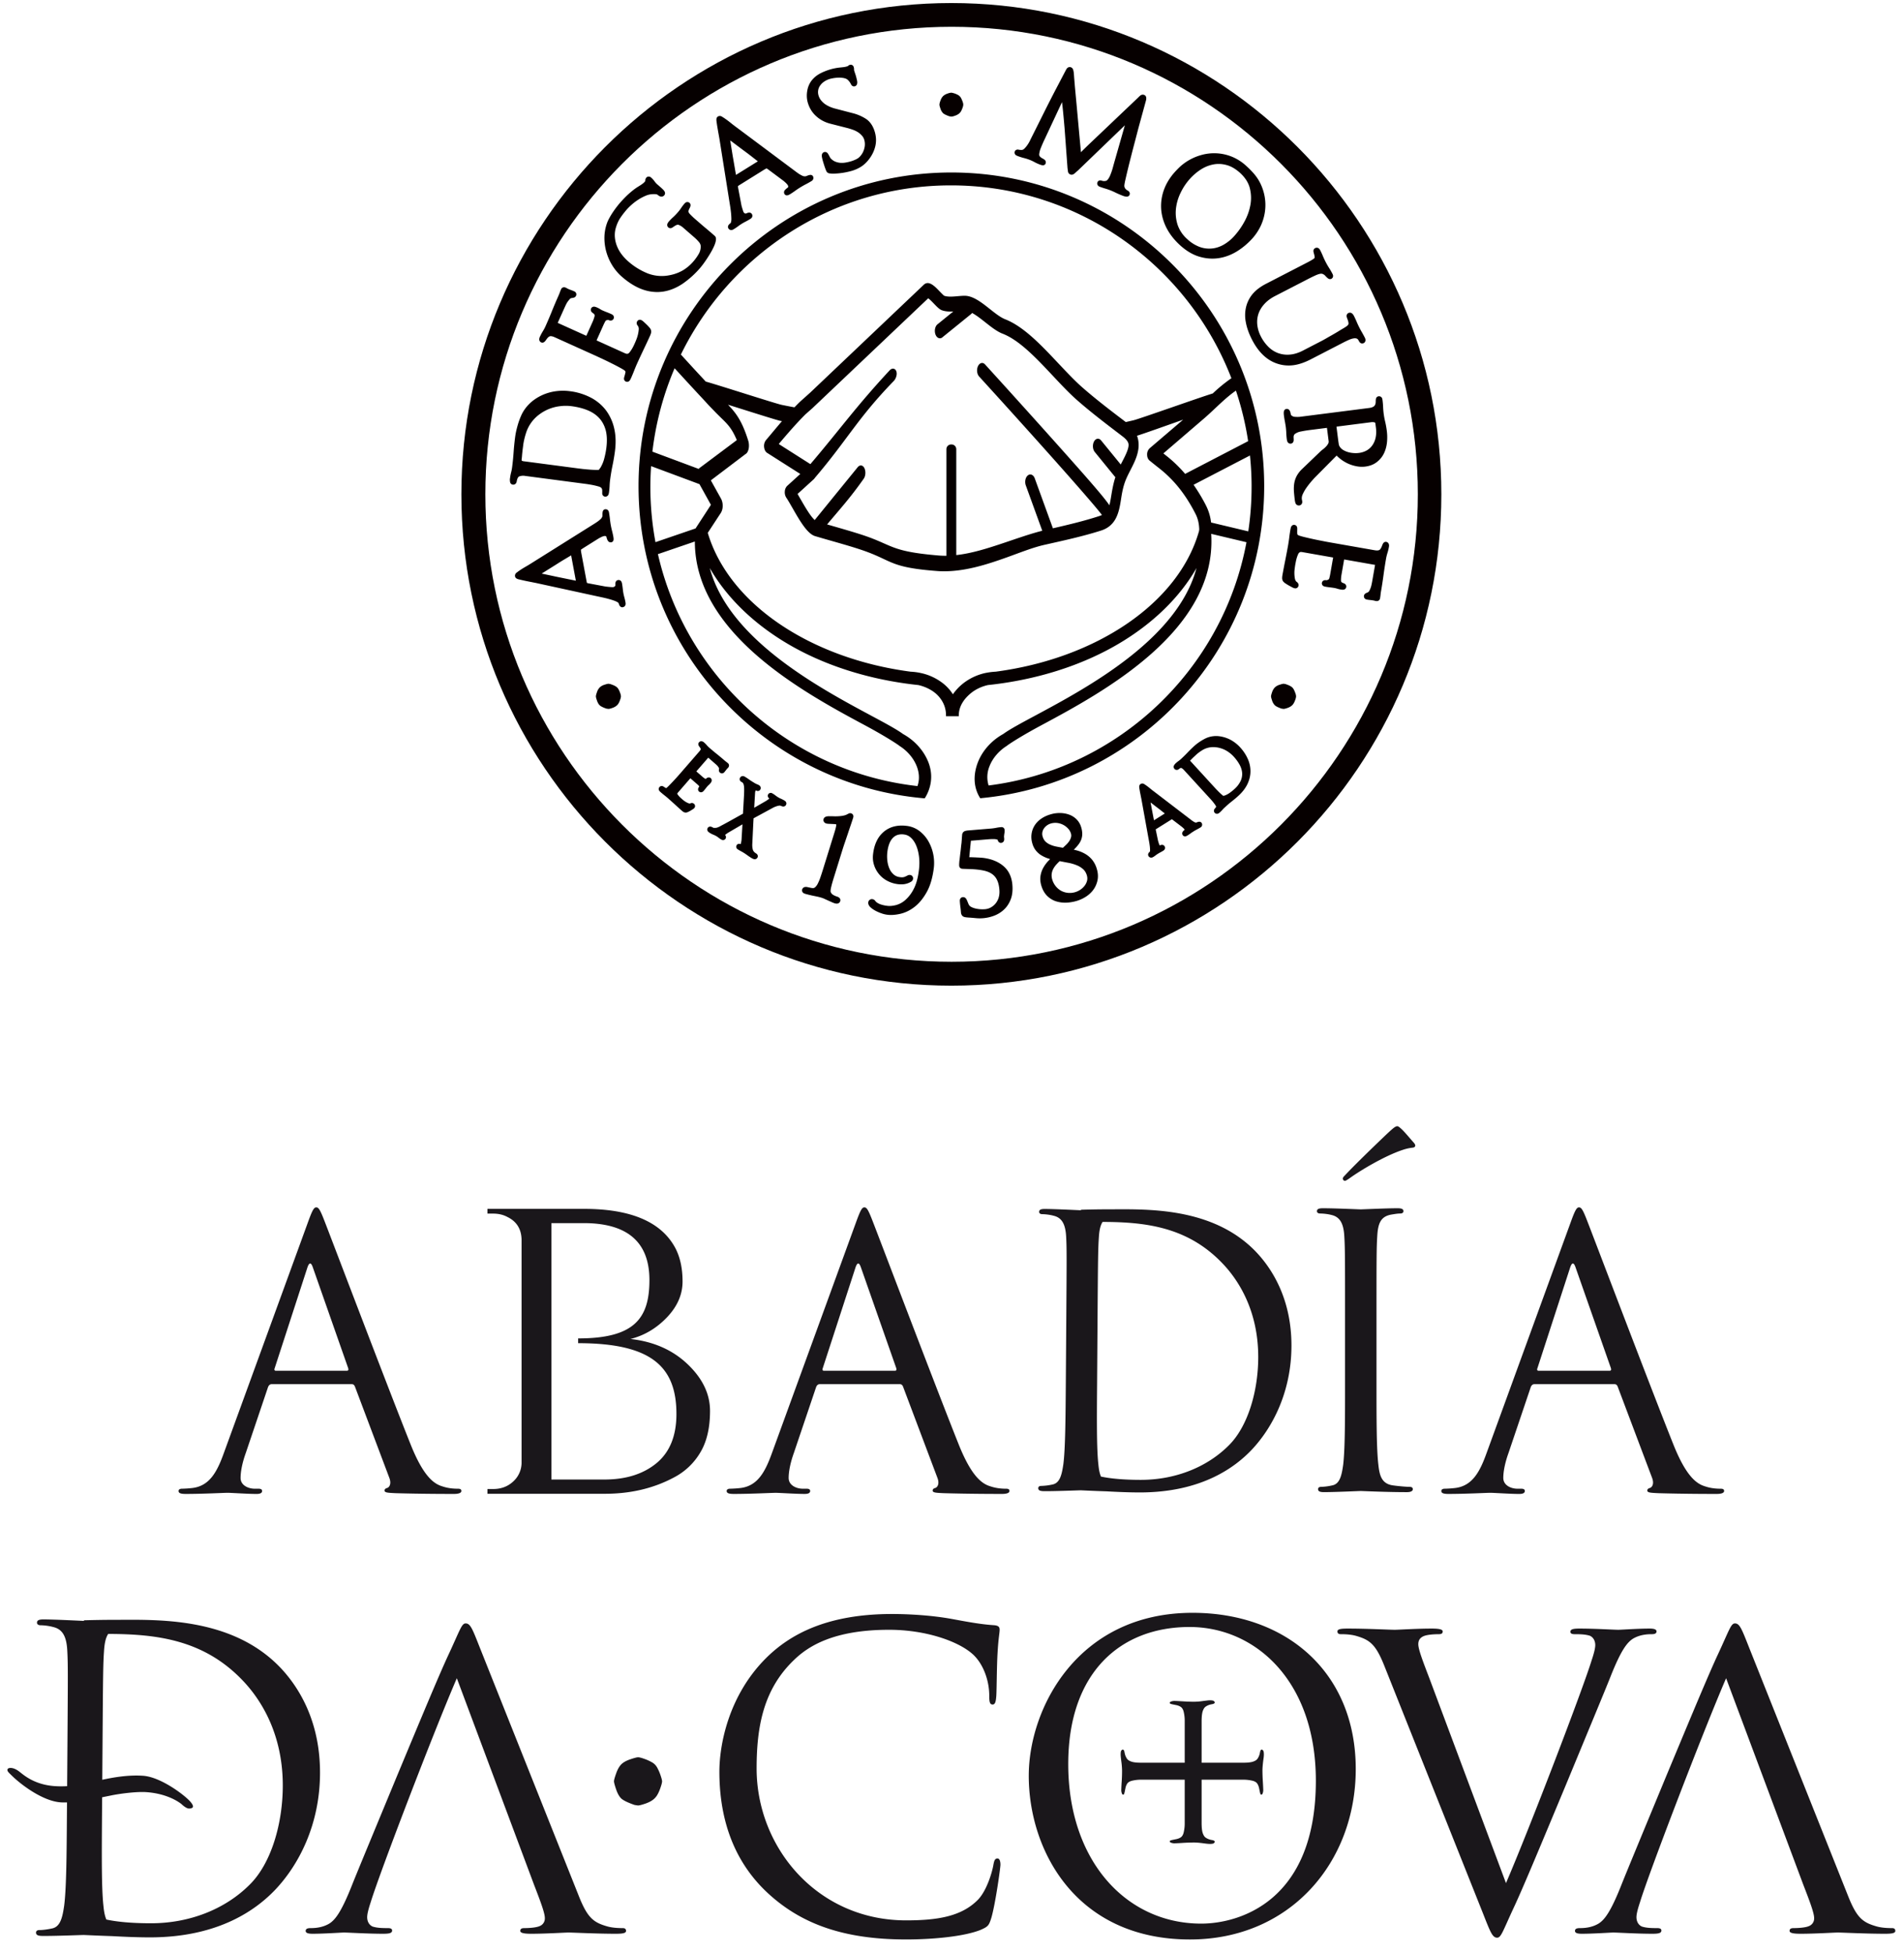
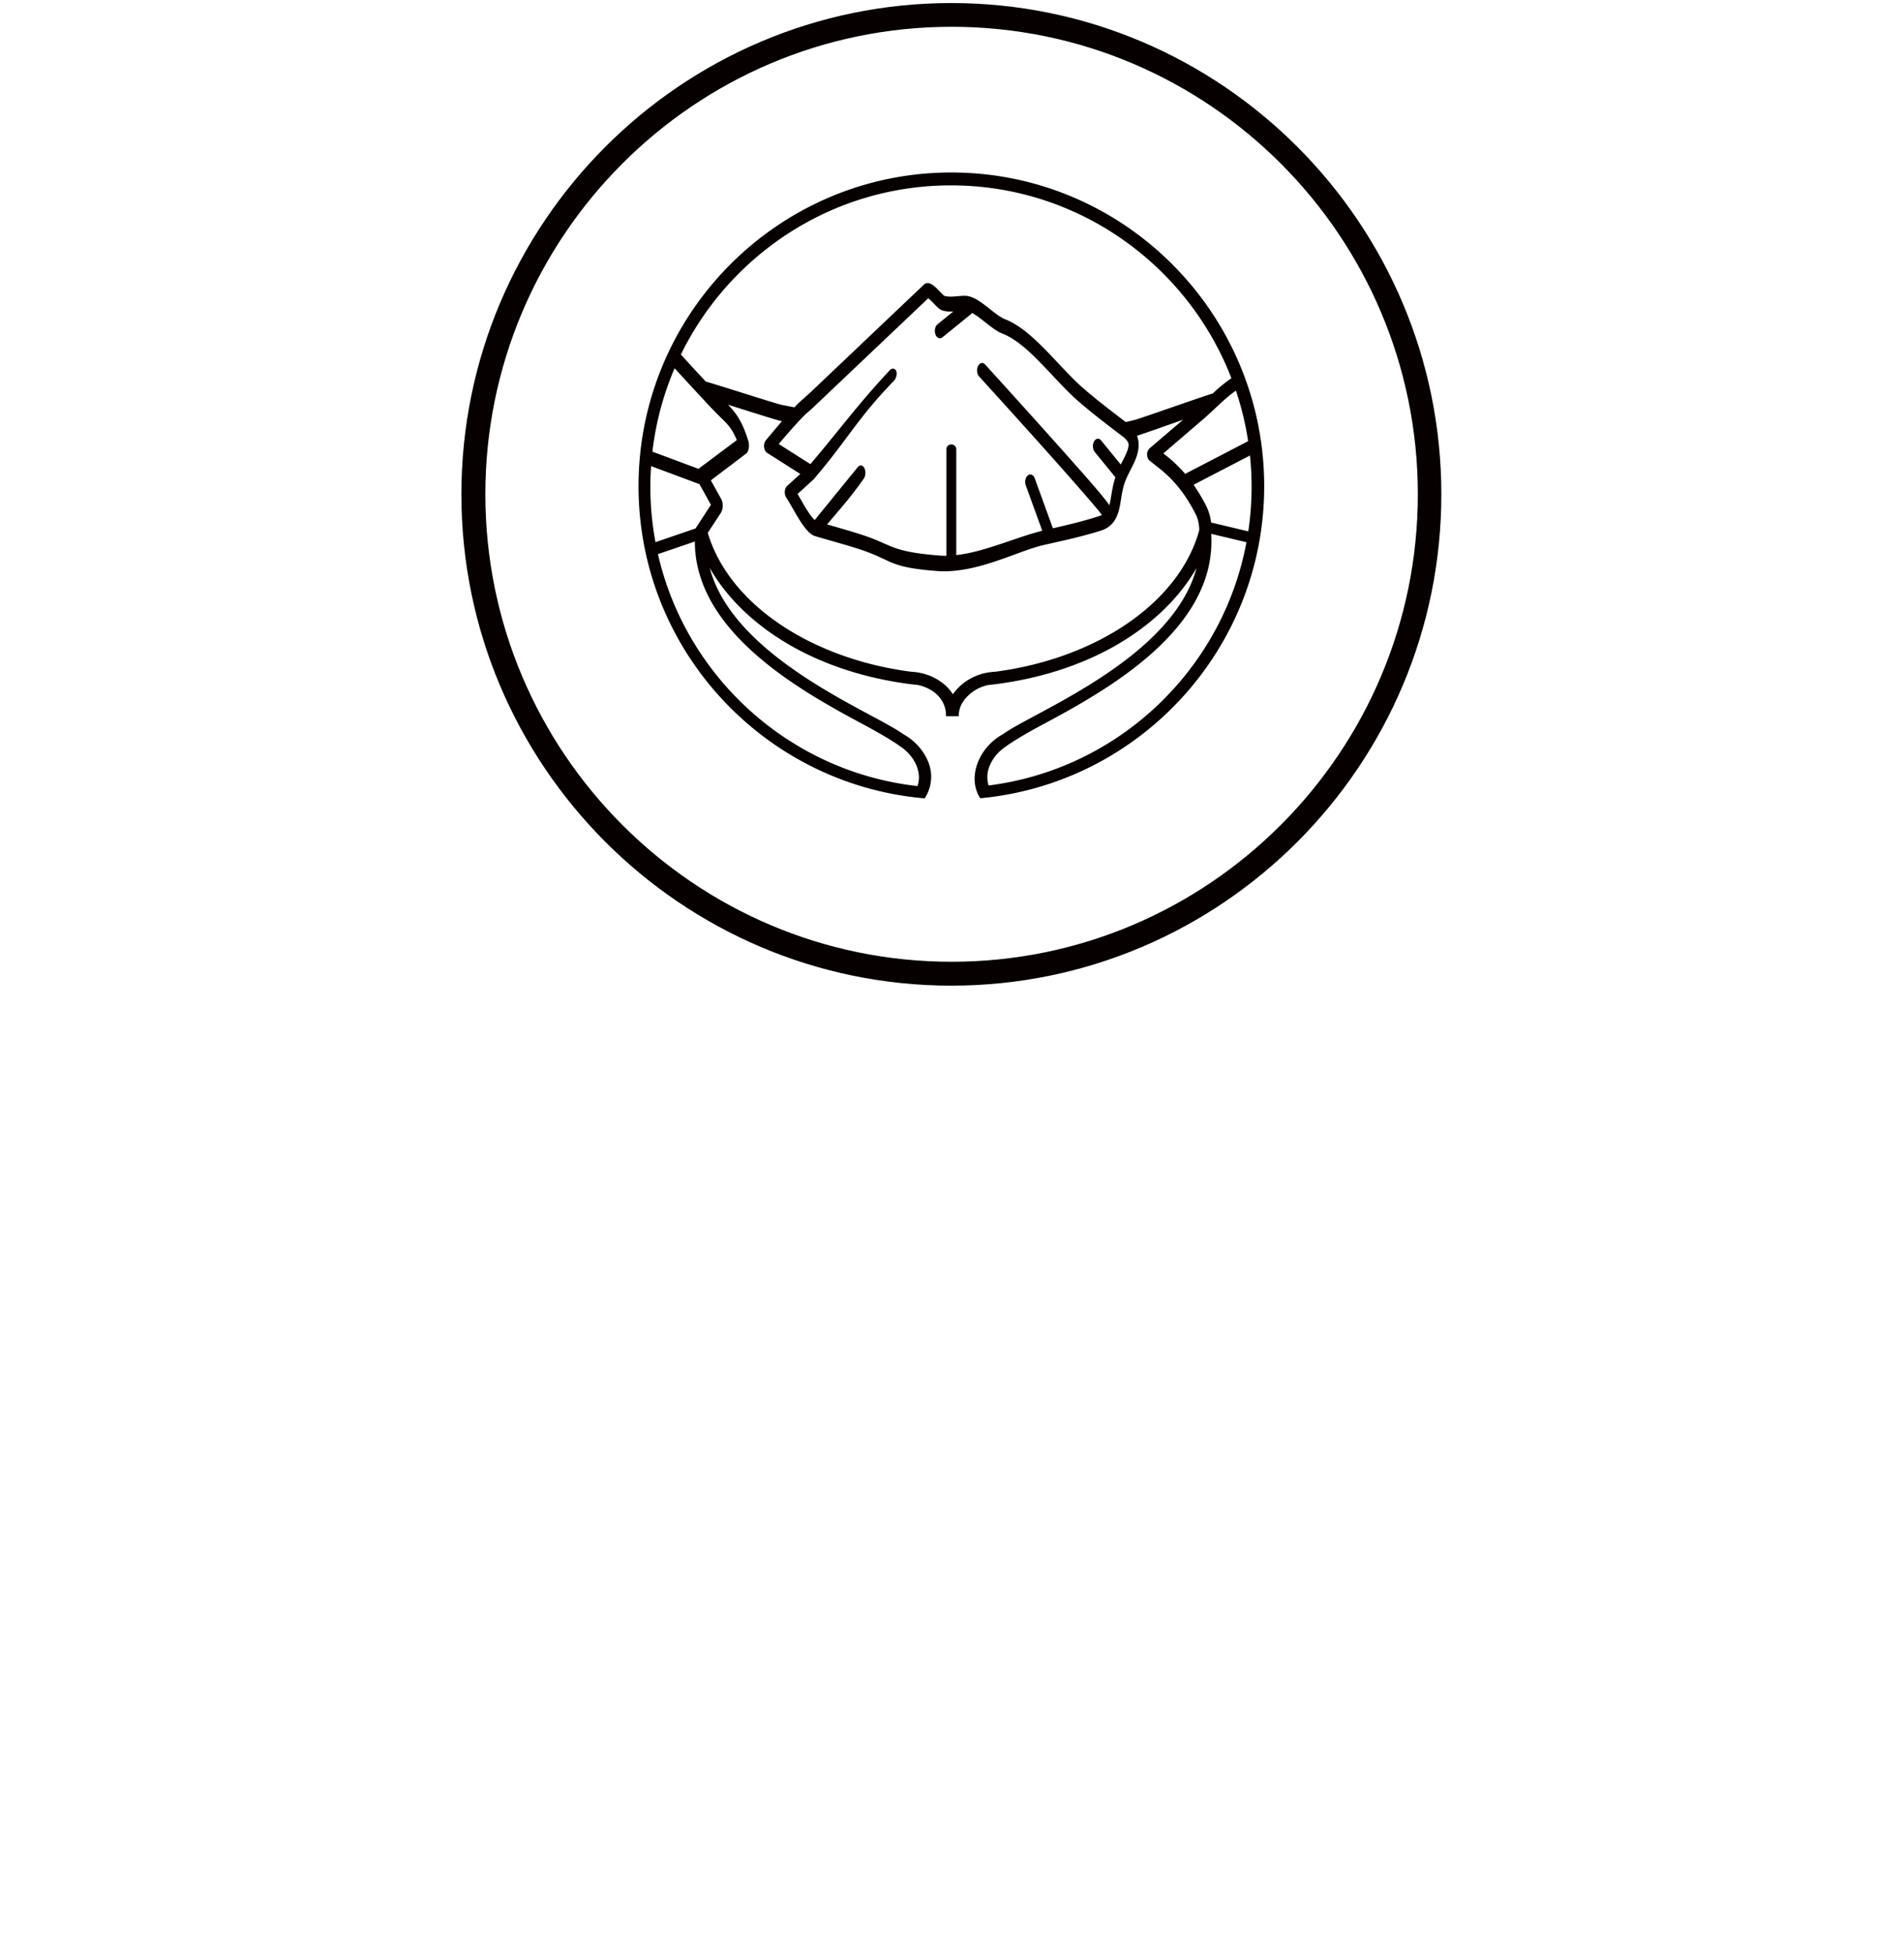
<svg xmlns="http://www.w3.org/2000/svg" width="117" height="120" viewBox="0 0 117 120">
  <g fill="none" fill-rule="evenodd">
-     <path fill="#060000" d="M35.35 35.671l-.426-.086-.44-.09-.245-.05-.863-.184-.088-.017c.058-.04.132-.087.225-.145l.624-.39.202-.129c.111-.069.23-.143.357-.218l.351-.21c.02-.011.037-.022.052-.029v.015l.287 1.54-.036-.007m3.082 1.317a2.952 2.952 0 00-.066-.286 3.451 3.451 0 01-.059-.253 4.156 4.156 0 01-.04-.289 6.169 6.169 0 00-.044-.311.74.74 0 00-.02-.069.196.196 0 00-.23-.139c-.05.008-.17.054-.16.267a.274.274 0 010 .062c-.015.043-.042.087-.134.103a.327.327 0 01-.078.001 4.657 4.657 0 01-.412-.04l-.985-.185a1.07 1.07 0 01-.133-.03.186.186 0 01-.01-.027c-.009-.036-.017-.083-.028-.141l-.315-1.69a1.249 1.249 0 01-.02-.155v-.027c.002-.001.006-.008.018-.019l.113-.076.933-.586c.05-.03.114-.064.188-.1a.713.713 0 01.172-.061.21.21 0 01.101.004c.004.002.022.006.042.046h.001l.003.014a.687.687 0 00.077.213c.056.097.149.119.218.106.05-.01.162-.054.138-.254l-.013-.094a5.045 5.045 0 00-.078-.35 5.434 5.434 0 01-.073-.326 5.782 5.782 0 01-.058-.398 5.529 5.529 0 00-.06-.423c-.027-.146-.143-.202-.244-.183-.056.01-.125.048-.145.172a.787.787 0 00-.01.099v.132a.36.36 0 01-.115.2 1.602 1.602 0 01-.175.145 3.498 3.498 0 01-.195.13l-3.784 2.374c-.152.097-.304.19-.452.275a5.684 5.684 0 00-.459.292l-.023.02s-.012.01-.05.036c-.132.087-.128.202-.119.246.024.129.156.164.22.181a12.538 12.538 0 00.639.14l.428.085 3.678.801.383.082c.139.03.275.062.403.098.129.035.251.072.363.114.1.037.176.076.224.115.012.01.03.028.04.07.05.18.15.212.212.212a.135.135 0 00.036-.004c.112-.02.182-.12.168-.238a.798.798 0 00-.01-.08M32.057 28.198c.01-.07.018-.15.023-.235.012-.137.027-.27.043-.392l.03-.236c.03-.222.086-.461.165-.71a2.265 2.265 0 01.804-1.147 2.623 2.623 0 011.305-.523 2.737 2.737 0 01.703.003c.378.05.719.138 1.009.262.282.12.518.284.7.489.18.202.311.454.387.748.075.3.087.661.033 1.07-.027.211-.071.43-.13.65a2.07 2.07 0 01-.237.567.463.463 0 00-.067.093l-.016.026a.762.762 0 01-.14.01 5.936 5.936 0 01-.417-.018c-.153-.011-.301-.026-.442-.04-.143-.017-.239-.028-.287-.035l-3.303-.435a.385.385 0 01-.148-.036c-.01-.006-.012-.01-.013-.013-.003-.013-.01-.043-.002-.098m-.328 1.456a.365.365 0 00.025-.09c.021-.112.063-.252.149-.29a.706.706 0 01.374-.032l3.741.493c.052.007.126.018.218.034a4.381 4.381 0 01.543.12.453.453 0 01.145.064c.037.029.085.08.082.208v.014a.732.732 0 010 .091c-.017.217.15.246.169.248a.206.206 0 00.223-.15.583.583 0 00.024-.104c.019-.14.032-.278.038-.408.004-.117.014-.245.032-.377.038-.291.087-.583.145-.864.062-.293.112-.592.152-.89.067-.515.05-.99-.05-1.412a2.94 2.94 0 00-.516-1.116 2.798 2.798 0 00-.932-.77 3.8 3.8 0 00-1.272-.387 3.294 3.294 0 00-.774-.01 3.03 3.03 0 00-.76.181c-.244.093-.475.22-.687.375a2.455 2.455 0 00-.563.58 2.15 2.15 0 00-.217.39c-.06.137-.117.285-.165.437-.047.153-.09.307-.124.456-.035.153-.059.294-.076.424-.04.31-.072.624-.093.934-.022.3-.051.61-.092.914a2.57 2.57 0 01-.059.306c-.03.11-.052.228-.067.348l-.007.043a.479.479 0 00-.001.108c.001.03.005.057.008.08a.195.195 0 00.17.175.203.203 0 00.217-.123M39.956 20.605c.016-.038.03-.08.045-.127a.338.338 0 00-.005-.215.517.517 0 00-.112-.166 2.392 2.392 0 00-.164-.17 11.793 11.793 0 00-.161-.151.635.635 0 00-.153-.11.2.2 0 00-.155-.006.205.205 0 00-.108.105.224.224 0 00.045.244.97.97 0 01.03.045.37.37 0 01.033.186 2.177 2.177 0 01-.139.6c-.04.102-.076.189-.106.256-.024.05-.05.11-.084.178a2.148 2.148 0 01-.233.372.271.271 0 01-.083.073l-.01.004a.144.144 0 01-.075.016.488.488 0 01-.128-.039l-1.735-.785.441-.984c.027-.057.06-.123.1-.193.025-.044.05-.056.075-.062a.44.44 0 01.104-.016.233.233 0 01.045.016c.163.06.256-.03.284-.096a.196.196 0 00-.08-.248c-.027-.017-.049-.028-.062-.035a6.358 6.358 0 00-.279-.116 4.648 4.648 0 01-.26-.107 1.229 1.229 0 01-.143-.077 1.276 1.276 0 00-.273-.134c-.156-.058-.252.014-.287.092-.017.038-.059.167.105.278.047.032.06.044.06.044l.008.007c.013.01.03.03.041.077l.006.016-.003.03a.785.785 0 01-.03.113c-.012.044-.028.086-.043.128l-.041.102-.397.882-1.758-.794.01-.023.429-.953c.03-.069.065-.14.103-.212.034-.063.074-.124.123-.182.082-.105.117-.13.122-.133.005-.003.038-.02.129-.031l.023-.002.019-.008.008-.002a.203.203 0 00.161-.123.187.187 0 00.006-.15.207.207 0 00-.119-.119 2.434 2.434 0 00-.21-.084 2.433 2.433 0 01-.185-.076c-.014-.005-.026-.013-.04-.022a.685.685 0 00-.084-.043c-.138-.063-.245.003-.284.09-.032.07-.06.144-.087.216a2.207 2.207 0 01-.078.192c-.139.31-.273.627-.4.941-.123.306-.256.619-.394.928a2.59 2.59 0 01-.164.308c-.068.11-.13.227-.185.348a.376.376 0 00-.038.147c0 .087.046.16.12.193.028.014.132.047.23-.065a.59.59 0 00.067-.083c.114-.173.196-.216.234-.228.067-.019.17.001.295.058l2.536 1.145.393.182c.185.087.376.18.568.276.194.096.377.191.542.282.212.116.268.164.275.171.047.051.041.08.039.093a2.334 2.334 0 01-.054.223c-.013.041-.022.08-.03.11-.03.13.037.21.105.24a.18.18 0 00.08.019c.067 0 .14-.036.188-.127.02-.035.038-.071.054-.106.067-.15.129-.3.187-.447a9.71 9.71 0 01.178-.43c.119-.263.255-.555.404-.87.152-.314.288-.609.409-.876M37.647 16.342c.16.25.352.474.57.663.43.375.86.636 1.275.782a2.7 2.7 0 00.89.157c.121 0 .244-.01.363-.027.408-.061.81-.223 1.196-.48a5.614 5.614 0 001.114-1.012 5.31 5.31 0 00.252-.333c.1-.141.197-.291.292-.445.097-.156.183-.315.256-.47.079-.169.125-.308.138-.428a.58.58 0 00.003-.094.236.236 0 00-.089-.174l-.23-.2c-.105-.09-.215-.184-.335-.283a25.47 25.47 0 01-.328-.28l-.23-.2a4.559 4.559 0 01-.405-.383c-.08-.09-.074-.145-.072-.163l.001-.008a.555.555 0 01.06-.156.841.841 0 00.052-.118c.039-.125-.014-.195-.049-.226a.198.198 0 00-.269.005c-.022.022-.04.038-.05.05-.063.074-.13.162-.197.262a2.339 2.339 0 01-.178.236 3.754 3.754 0 01-.305.32 3.072 3.072 0 00-.273.274.69.69 0 00-.063.09c-.066.111-.032.218.034.273.053.047.147.073.251.005.027-.017.06-.04.097-.066a1.13 1.13 0 01.113-.068.299.299 0 01.107-.037c.017-.002.058-.001.132.038a.889.889 0 01.171.108l.702.61c.132.114.243.227.33.336a.416.416 0 01.084.305.904.904 0 01-.136.423 2.995 2.995 0 01-.295.414 2.681 2.681 0 01-.662.568 2.554 2.554 0 01-.807.297 2.4 2.4 0 01-1.353-.107 4.134 4.134 0 01-1.182-.724 2.934 2.934 0 01-.416-.44 2.182 2.182 0 01-.291-.51 1.895 1.895 0 01-.132-.561 1.583 1.583 0 01.068-.595c.065-.213.15-.402.252-.558.106-.163.238-.336.39-.514.091-.106.204-.218.333-.332a3.28 3.28 0 01.412-.308c.142-.092.293-.17.448-.235a1.17 1.17 0 01.423-.094c.08-.004.151-.002.214.006.042.007.088.03.133.07a.306.306 0 00.128.067.22.22 0 00.235-.073c.03-.035.113-.16-.055-.332a2.425 2.425 0 00-.17-.16l-.173-.151a1.099 1.099 0 01-.196-.21 1.364 1.364 0 00-.212-.235.223.223 0 00-.166-.062.186.186 0 00-.132.067.252.252 0 00-.059.196.64.64 0 01-.059.08.845.845 0 01-.102.09c-.049.037-.101.075-.159.11l-.183.115c-.06.039-.11.074-.152.105-.17.127-.332.265-.485.411-.15.146-.297.302-.436.461a6.506 6.506 0 00-.444.592c-.072.11-.14.225-.203.341a2.048 2.048 0 00-.148.335 2.7 2.7 0 00-.144.904c.004.304.049.6.136.883.086.282.211.553.37.803M45.084 8.786l.588.441a19.246 19.246 0 01.527.397l.323.253a.862.862 0 01.047.035.09.09 0 00-.015.01l-1.329.825c0-.01-.002-.023-.005-.037-.023-.129-.048-.272-.074-.43-.028-.157-.052-.306-.077-.443a22.173 22.173 0 00-.043-.247l-.14-.872a2.255 2.255 0 01-.017-.09c.058.041.13.094.215.158m-1.02-1.085l.064.376.078.433.592 3.727.062.387c.023.139.041.277.056.411.015.133.023.262.026.38a.8.8 0 01-.026.251.13.13 0 01-.05.065c-.182.136-.134.259-.104.306a.202.202 0 00.173.098c.036 0 .073-.01.11-.028a2.767 2.767 0 00.312-.205 3.046 3.046 0 01.467-.289c.105-.055.196-.107.273-.155a.58.58 0 00.06-.043.2.2 0 00.045-.264c-.027-.045-.114-.14-.307-.054a.67.67 0 01-.058.023c-.047.003-.096-.008-.145-.088a.305.305 0 01-.03-.073 6.255 6.255 0 01-.089-.294 1.002 1.002 0 01-.022-.103l-.187-.99a1.13 1.13 0 01-.02-.135 1.647 1.647 0 01.143-.096l1.456-.907c.071-.043.113-.066.136-.075a.11.11 0 01.027-.01s.008.001.024.01l.111.078.883.658c.047.036.102.083.162.14.055.053.096.1.12.139.019.032.03.063.03.094 0 .006.002.024-.025.057h-.001a.934.934 0 00-.182.158.206.206 0 00-.02.241c.027.042.11.133.287.038l.084-.047c.1-.064.2-.13.295-.2a5.251 5.251 0 01.625-.384c.128-.065.253-.136.373-.21a.235.235 0 00.107-.142.194.194 0 00-.025-.151c-.028-.049-.09-.101-.214-.074a.844.844 0 00-.095.027l-.081.03a.356.356 0 00-.042.018.355.355 0 01-.228-.036 1.647 1.647 0 01-.198-.11 4.501 4.501 0 01-.191-.136l-3.58-2.673a10.348 10.348 0 01-.42-.321 5.791 5.791 0 00-.44-.324l-.025-.015a.329.329 0 01-.052-.032c-.13-.093-.233-.047-.273-.023-.11.069-.094.206-.088.272.008.066.02.155.038.27M50.159 7.143c.243.22.536.374.871.459l1.04.265c.118.031.237.068.352.11.11.04.211.091.303.149.091.058.172.13.243.21a.667.667 0 01.144.267.97.97 0 01.004.498c-.043.182-.12.338-.23.466a.707.707 0 01-.249.205c-.11.057-.226.103-.341.138a2.85 2.85 0 01-.35.08 1.311 1.311 0 01-.332.012 1.05 1.05 0 01-.307-.08.81.81 0 01-.262-.193.294.294 0 01-.042-.06c-.021-.041-.04-.08-.061-.116-.023-.042-.042-.077-.061-.107-.069-.106-.167-.121-.235-.101-.055.016-.178.078-.139.303.014.078.035.167.065.269.028.095.059.192.09.29.033.102.071.2.111.296l.004.008a.24.24 0 00.18.14 1.632 1.632 0 00.278.018 4.513 4.513 0 001.105-.171 2.29 2.29 0 00.585-.263c.167-.11.326-.258.47-.445.192-.247.322-.515.39-.798.07-.29.06-.588-.029-.889-.105-.356-.282-.621-.527-.789a2.74 2.74 0 00-.847-.365l-1.003-.262a2.42 2.42 0 01-.355-.114 1.716 1.716 0 01-.322-.174 1.19 1.19 0 01-.25-.236.865.865 0 01-.152-.293.697.697 0 01.108-.63.945.945 0 01.248-.234c.104-.069.221-.123.349-.16a2.331 2.331 0 01.506-.074c.087-.003.174 0 .259.012a.84.84 0 01.21.05.434.434 0 01.137.095.873.873 0 01.17.239c.08.172.219.141.245.133.04-.012.134-.055.144-.2a.5.5 0 00-.014-.162l-.029-.128a2.654 2.654 0 00-.09-.306c-.019-.059-.039-.117-.056-.177a.204.204 0 01-.006-.053.491.491 0 00-.02-.155c-.032-.108-.134-.166-.238-.135a.254.254 0 00-.125.079 1.272 1.272 0 01-.235.057c-.07.01-.147.018-.228.026a3.385 3.385 0 00-.656.13 3.556 3.556 0 00-.507.2c-.188.092-.347.201-.468.325-.2.196-.33.437-.388.718-.057.276-.049.543.025.795.098.328.27.607.518.828M62.54 9.518h-.003.002zm-.077.037c.028.013.06.028.1.043.116.043.237.082.358.112.108.027.217.06.324.101.11.042.217.09.314.144.11.06.23.115.354.16.005.003.032.012.078.025.19.058.251-.06.262-.096a.196.196 0 00-.034-.198l-.013-.017-.016-.013a.61.61 0 00-.11-.071.951.951 0 01-.064-.035c-.019-.012-.042-.026-.064-.046a.39.39 0 01-.065-.067c-.01-.014-.042-.056-.024-.162.017-.107.04-.196.064-.262.04-.106.084-.213.13-.317.044-.105.092-.21.143-.314l1.059-2.266c.03.229.055.46.076.689.03.304.057.617.084.929.036.488.066.883.087 1.184l.053.718c.013.178.022.312.03.4.005.096.014.181.026.254l.003.015c.001.005.004.02.006.053a.234.234 0 00.151.204c.09.034.186.005.287-.089.05-.047.113-.103.192-.172l2.854-2.748.014-.013-.67 2.346-.084.307c-.028.096-.06.196-.097.291-.017.046-.039.099-.063.16a1.292 1.292 0 01-.085.158.52.52 0 01-.1.116.144.144 0 01-.083.038.454.454 0 01-.201-.004l-.065-.019c-.141-.036-.217.05-.237.108a.198.198 0 00.03.196c.028.033.064.059.116.078.1.038.204.073.309.104a3.867 3.867 0 01.67.262c.133.065.271.123.408.176a.8.8 0 00.263.067c.033 0 .06-.006.087-.019a.174.174 0 00.094-.1c.016-.041.049-.179-.148-.274a.301.301 0 01-.084-.067l-.007-.006a.293.293 0 01-.085-.196c-.001-.005-.003-.06.044-.288a50.483 50.483 0 01.364-1.503c.076-.3.15-.587.223-.86l.19-.729c.055-.213.094-.353.116-.433l.397-1.45c.047-.215-.036-.296-.115-.326a.24.24 0 00-.236.037 1.267 1.267 0 00-.128.119L66.967 8.82c-.248.237-.428.414-.538.526l-.006.004-.146-1.591-.108-1.184a925.09 925.09 0 00-.118-1.263c-.01-.122-.016-.216-.023-.283l-.015-.181a9.392 9.392 0 01-.015-.201 4.197 4.197 0 00-.021-.224l-.004-.02a2.896 2.896 0 01-.016-.077c-.026-.127-.103-.174-.147-.191-.075-.029-.19-.02-.268.098a.594.594 0 00-.05.085l-.55 1.05a89.2 89.2 0 00-.814 1.594c-.264.529-.529 1.061-.8 1.6a2.044 2.044 0 01-.23.396c-.049.067-.101.126-.156.178a.262.262 0 01-.11.07.434.434 0 01-.096.008.952.952 0 01-.172-.023c-.117-.011-.185.056-.207.118a.195.195 0 00.106.246zM72.26 12.832a2.99 2.99 0 01.288-.987 3.64 3.64 0 01.579-.866c.21-.23.443-.427.694-.583a2.15 2.15 0 01.773-.298c.095-.017.192-.025.289-.025.17 0 .343.025.515.075.27.076.54.238.807.478.305.28.506.59.592.921.088.34.103.69.041 1.036-.063.354-.185.7-.365 1.028a4.62 4.62 0 01-.627.89 2.634 2.634 0 01-.662.538c-.231.13-.473.208-.72.23a1.71 1.71 0 01-.751-.099 2.282 2.282 0 01-.753-.475 2.063 2.063 0 01-.596-.88c-.103-.322-.138-.653-.103-.983m-.577 1.177c.193.376.472.732.828 1.057.374.34.764.575 1.16.696.276.085.553.128.828.128.12 0 .24-.008.357-.024.39-.054.767-.19 1.125-.405.352-.213.679-.484.972-.806.211-.235.386-.499.52-.783a3.07 3.07 0 00.259-.89 2.961 2.961 0 00-.026-.936 3.061 3.061 0 00-.335-.924 2.913 2.913 0 00-.363-.5 5.62 5.62 0 00-.429-.43 2.936 2.936 0 00-.871-.56 2.899 2.899 0 00-1.913-.1 3.215 3.215 0 00-1.275.702c-.11.102-.216.212-.32.325-.306.34-.534.709-.675 1.097a2.915 2.915 0 00-.173 1.185c.027.396.138.788.33 1.168M77.01 18.02c-.194.22-.334.475-.417.756a2.183 2.183 0 00-.04 1.008c.061.347.19.71.38 1.081.403.785.933 1.284 1.575 1.485a2.219 2.219 0 00.975.088c.326-.042.692-.166 1.086-.371l1.969-1.017c.128-.066.25-.124.364-.174.105-.046.202-.074.29-.086a.344.344 0 01.187.016c.043.019.082.062.115.13.01.018.024.043.043.07a.198.198 0 00.262.074.203.203 0 00.11-.185.328.328 0 00-.038-.144 6.864 6.864 0 00-.172-.318 5.652 5.652 0 01-.329-.653 5.883 5.883 0 00-.172-.373.646.646 0 00-.075-.111c-.073-.084-.179-.108-.27-.06-.029.014-.156.092-.082.29.017.042.037.1.059.165.03.092.035.148.036.18a.143.143 0 01-.019.075.335.335 0 01-.08.085c-.049.036-.11.077-.182.121a9.656 9.656 0 00-.346.208c-.133.08-.266.159-.395.232-.134.075-.257.145-.366.209-.109.062-.18.102-.215.12l-1.197.619c-.284.147-.56.23-.819.248a1.675 1.675 0 01-.713-.095 1.67 1.67 0 01-.593-.384 2.496 2.496 0 01-.46-.634 2.026 2.026 0 01-.22-.712 1.615 1.615 0 01.067-.672c.071-.215.192-.418.36-.604.169-.19.39-.356.658-.495l1.883-.971c.22-.115.403-.206.546-.272.13-.062.24-.103.32-.12a.339.339 0 01.16-.004.467.467 0 01.15.086l.029.03a1.45 1.45 0 00.153.15c.102.084.187.06.227.038a.193.193 0 00.104-.178.274.274 0 00-.035-.12 4.26 4.26 0 00-.22-.381 4.724 4.724 0 01-.364-.7 4.813 4.813 0 00-.165-.359.503.503 0 00-.063-.097.208.208 0 00-.26-.047c-.032.018-.136.085-.09.256.01.037.02.081.035.132a.903.903 0 01.027.137.233.233 0 01-.001.075c-.007.008-.027.034-.086.073-.073.05-.182.112-.32.185l-2.568 1.326c-.337.174-.606.372-.797.59M84.267 25.94a.503.503 0 01.21.016c.014.004.033.01.041.073l.033.257c.025.204.021.398-.014.577a1.295 1.295 0 01-.187.468 1.082 1.082 0 01-.344.332 1.309 1.309 0 01-.508.167 1.518 1.518 0 01-.326.006 1.573 1.573 0 01-.347-.062 1.28 1.28 0 01-.307-.138.608.608 0 01-.204-.213.377.377 0 01-.05-.154c-.013-.089-.025-.164-.033-.226l-.103-.813c0-.007 0-.011-.002-.016l2.14-.274zm-4.7-.33a.342.342 0 01-.233-.111s-.003-.005-.007-.02a.804.804 0 01-.023-.099.572.572 0 00-.041-.128c-.05-.108-.142-.137-.211-.128-.037.004-.158.034-.166.217-.003.05.001.116.012.204.016.117.035.238.06.361.02.115.04.228.055.339.014.12.024.24.028.355.005.126.016.255.032.385a.724.724 0 00.027.124c.039.118.14.16.223.15.093-.013.159-.084.171-.185a.752.752 0 00.001-.112l-.005-.11c-.001-.022.001-.032.001-.032h-.001l.007-.021a.205.205 0 01.088-.145.881.881 0 01.351-.141 7.09 7.09 0 01.563-.093l1.042-.132.103.813a.245.245 0 01-.025.15.82.82 0 01-.127.177 1.588 1.588 0 01-.178.164c-.08.06-.15.12-.206.175L80.01 28.82a1.73 1.73 0 00-.334.434c-.077.15-.127.31-.15.47a2.313 2.313 0 00-.013.496c.013.162.03.338.054.523.004.03.012.069.025.124.035.143.135.191.22.191l.026-.001c.102-.012.202-.1.183-.259a.78.78 0 00-.019-.094.556.556 0 01.051-.338 2.36 2.36 0 01.221-.389c.093-.132.187-.255.285-.37.1-.114.18-.206.238-.266l1.334-1.346.004-.003a2.339 2.339 0 00.772.523c.156.064.32.111.487.14.17.029.339.033.5.013.277-.035.513-.126.7-.269a1.49 1.49 0 00.437-.52c.1-.198.165-.423.195-.67a3.093 3.093 0 00-.007-.739 5.798 5.798 0 00-.101-.562 4.606 4.606 0 01-.126-.9 5.057 5.057 0 00-.034-.403.993.993 0 00-.017-.098.204.204 0 00-.23-.158c-.066.008-.147.058-.163.173a.724.724 0 00-.008.089l-.002.008v.007c.006.136-.021.24-.079.307-.06.069-.167.113-.32.133l-4.232.54c-.101.013-.215.015-.34.004zM85.315 33.376a.2.2 0 00-.13-.082c-.03-.006-.14-.014-.208.12a.745.745 0 00-.043.098c-.07.194-.137.258-.17.278-.042.024-.13.047-.3.016l-2.74-.481c-.086-.015-.229-.04-.425-.08a21.67 21.67 0 01-1.214-.264c-.233-.06-.3-.094-.308-.098-.058-.04-.06-.07-.06-.081a1.862 1.862 0 01-.003-.23v-.113c0-.133-.086-.195-.16-.207-.092-.018-.198.03-.233.17-.01.04-.019.079-.026.117-.027.16-.052.322-.07.478-.018.151-.043.306-.068.462-.05.285-.11.602-.178.942-.068.34-.129.66-.18.95a.984.984 0 00-.012.135.354.354 0 00.056.208.58.58 0 00.151.134c.06.04.128.083.2.124l.194.105a.63.63 0 00.176.07c.11.019.209-.05.229-.162a.226.226 0 00-.102-.225c-.016-.014-.031-.024-.042-.037a.374.374 0 01-.077-.17 1.875 1.875 0 01-.013-.617c.013-.11.027-.204.04-.274l.038-.194a2.52 2.52 0 01.056-.214c.023-.072.049-.14.078-.204a.229.229 0 01.064-.091l.008-.006a.139.139 0 01.067-.036.47.47 0 01.134.008l1.876.33-.186 1.063a3.462 3.462 0 01-.049.213c-.015.048-.036.064-.058.077a.396.396 0 01-.097.041l-.05-.002c-.171-.02-.236.091-.25.161a.194.194 0 00.14.22c.03.011.052.016.069.018.097.019.198.032.299.044.088.011.182.023.278.04.051.01.105.024.157.04a1.498 1.498 0 00.297.062c.165.019.24-.074.256-.16.007-.041.016-.176-.17-.243a1.384 1.384 0 01-.07-.027l-.007-.006c-.017-.006-.04-.021-.061-.064l-.008-.015s-.004-.008-.005-.029a.872.872 0 010-.118 2.05 2.05 0 01.026-.243l.166-.953 1.9.334-.004.024-.18 1.03a4.45 4.45 0 01-.049.231c-.017.07-.041.139-.073.208a.638.638 0 01-.087.159.367.367 0 01-.118.062l-.02.008-.018.012a.03.03 0 00-.006.004.206.206 0 00-.096.305.214.214 0 00.145.086c.073.014.148.023.225.031a2.043 2.043 0 01.24.037c.029.009.06.016.094.023a.357.357 0 00.052.004.214.214 0 00.122-.037.195.195 0 00.078-.125c.014-.077.025-.154.033-.23.005-.068.014-.137.028-.207.058-.332.11-.672.155-1.01.045-.329.096-.665.154-.996.02-.118.049-.232.082-.34.04-.123.072-.252.094-.383.011-.062.02-.152-.033-.228M43.545 48.236a.98.98 0 00.14-.151c.083-.11.054-.219-.01-.273-.056-.05-.158-.075-.267.013a.26.26 0 01-.03.025l-.008.004c-.004.003-.012.004-.019.003h-.002c-.015-.008-.034-.018-.051-.031-.022-.015-.044-.03-.062-.045-.02-.014-.037-.028-.051-.04l-.396-.345.733-.844.443.387c.035.03.068.06.102.094.027.028.052.06.075.095a.535.535 0 01.044.072.184.184 0 01-.006.061l-.004.02.001.018a.189.189 0 00.196.218.195.195 0 00.136-.07c.031-.038.063-.077.093-.117.026-.034.051-.066.078-.097l.015-.015a.58.58 0 00.048-.05.215.215 0 00.051-.1.184.184 0 00-.059-.174 2.269 2.269 0 00-.114-.091c-.034-.025-.063-.05-.096-.077a16.736 16.736 0 00-.478-.4 13.914 13.914 0 01-.47-.393 1.428 1.428 0 01-.142-.143 1.678 1.678 0 00-.176-.177.251.251 0 00-.177-.07.172.172 0 00-.125.064c-.043.045-.067.129-.013.22.012.021.024.041.042.064.073.09.073.132.073.136 0 .012-.006.053-.078.134l-1.168 1.345a15.892 15.892 0 01-.456.506c-.096.102-.188.197-.27.28-.105.104-.142.127-.142.127l-.012.007a1.335 1.335 0 01-.107-.063l-.063-.04a.185.185 0 00-.239.034c-.055.064-.073.173.018.264a.718.718 0 00.056.054c.076.066.154.13.23.19.07.056.144.115.216.178.135.12.282.25.433.389.156.144.304.276.44.395a.557.557 0 00.073.055.274.274 0 00.148.043h.02a.406.406 0 00.142-.046 1.51 1.51 0 00.137-.072l.12-.075a.497.497 0 00.108-.084.183.183 0 00-.017-.26.2.2 0 00-.222-.029.058.058 0 01-.02.008.166.166 0 01-.082-.008 1.183 1.183 0 01-.308-.174 3.511 3.511 0 01-.214-.185 1.13 1.13 0 01-.164-.191c-.013-.02-.016-.03-.016-.03l-.001-.01c-.002-.01 0-.015 0-.015a.324.324 0 01.041-.06l.761-.876.447.39c.028.025.058.055.093.095a.32.32 0 01-.006.045l-.01.016c-.084.108-.052.216.01.27.07.062.172.06.246-.004a.454.454 0 00.037-.037c.044-.05.086-.101.125-.152.036-.046.072-.092.111-.136.022-.023.045-.048.069-.07M45.607 48.007h.001-.001zm2.638 1.21c-.018-.015-.033-.025-.041-.03a1.872 1.872 0 00-.22-.113 1.487 1.487 0 01-.318-.19 1.53 1.53 0 00-.222-.147.183.183 0 00-.24.067c-.013.024-.075.146.07.258a1.227 1.227 0 01-.134.104c-.026.017-.046.03-.051.035l-.744.43.053-.905a.501.501 0 01.037-.165.506.506 0 00.08.03.173.173 0 00.204-.077c.048-.078.039-.198-.073-.267a.732.732 0 00-.091-.047l-.073-.03a1.236 1.236 0 01-.103-.054l-.119-.072c-.08-.05-.16-.101-.232-.153a3.48 3.48 0 00-.25-.164.309.309 0 00-.07-.033.193.193 0 00-.23.087.182.182 0 00.07.252c.028.016.052.032.075.047.01.008.019.016.026.024a.3.3 0 01.05.11.91.91 0 01.026.183c.004.074.004.154.002.237-.002.09-.006.18-.01.273l-.047.838c-.007.092-.01.17-.013.232v.016l-.004.002-.18.1-.31.173-.032.018-.378.21-.324.176a3.74 3.74 0 00-.191.103 1.02 1.02 0 01-.15.066.423.423 0 01-.13.026l-.114-.003s-.006-.001-.019-.01a.59.59 0 00-.091-.046c-.12-.053-.209.002-.247.064-.035.057-.055.176.076.266l.055.038c.077.046.155.085.231.116.06.024.123.055.184.091.04.026.082.054.119.084.048.038.1.074.153.107.023.013.09.055.17.035a.177.177 0 00.111-.081.181.181 0 00-.033-.225c.016-.014.03-.027.048-.04.025-.02.05-.037.074-.053a.502.502 0 01.044-.033l.904-.528-.055.94a1.637 1.637 0 01-.051.272c-.011-.002-.022-.003-.031-.006-.136-.039-.202.046-.218.075a.181.181 0 00.042.237.35.35 0 00.043.03c.056.035.114.068.173.1a3.024 3.024 0 01.391.247c.085.061.171.119.257.172a.98.98 0 00.085.044.28.28 0 00.121.032c.101 0 .152-.076.16-.09a.176.176 0 00.022-.137.2.2 0 00-.097-.126c-.106-.065-.17-.135-.198-.217-.03-.1-.046-.218-.04-.35l.067-1.381.012-.208v-.005l1.21-.657c.057-.03.127-.058.208-.085a.747.747 0 01.196-.04s.008 0 .023.004c.021.005.04.012.055.019.028.01.054.02.08.027a.188.188 0 00.216-.08.189.189 0 00-.049-.25zM52.302 49.972c-.07-.023-.133.003-.18.028l-.1.051a.8.8 0 01-.135.048 1.366 1.366 0 01-.193.036c-.15.018-.3.024-.443.02a6.144 6.144 0 00-.372-.004l-.009.002c-.144.014-.231.071-.26.167a.204.204 0 00.033.19.24.24 0 00.127.085c.044.013.096.02.165.023a40.1 40.1 0 01.339.016c.057.001.077.008.079.008a.097.097 0 01.036.018s.004.008.001.027c-.01.1-.05.264-.12.484l-.71 2.286c-.048.154-.097.306-.149.455a2.7 2.7 0 01-.154.37.74.74 0 01-.162.226.197.197 0 01-.138.058.792.792 0 01-.157-.022l-.2-.043c-.23-.04-.293.1-.305.143a.199.199 0 00.123.25.941.941 0 00.178.055l.105.028a3.468 3.468 0 00.143.032l.016.006.33.068c.102.02.207.048.31.08.049.015.104.036.164.065l.214.097.213.095c.072.034.14.061.201.08a.4.4 0 00.123.02l.024-.001a.214.214 0 00.194-.152c.014-.048.041-.204-.21-.284a.948.948 0 01-.24-.11.355.355 0 01-.133-.157l-.004-.009c-.003-.004-.01-.026-.008-.08.004-.059.014-.13.034-.211a5.76 5.76 0 01.074-.287c.03-.104.063-.215.1-.332l.54-1.74c.036-.114.083-.256.14-.421l.179-.529c.06-.183.12-.359.178-.529.06-.176.105-.316.142-.43a.45.45 0 00.013-.059.194.194 0 00-.136-.217M57.054 51.696a2.127 2.127 0 00-.545-.63 1.604 1.604 0 00-.8-.323c-.558-.069-1.029.051-1.397.359-.366.304-.588.763-.66 1.36-.032.247-.011.479.06.692a1.664 1.664 0 00.819.97c.198.104.411.17.637.199.174.021.328.017.46-.01.127-.027.242-.07.343-.132a.2.2 0 00.065-.047.228.228 0 00.071-.135c.015-.123-.06-.224-.18-.239a.267.267 0 00-.166.034c-.05.027-.114.057-.19.088a.584.584 0 01-.27.01.697.697 0 01-.383-.16 1.016 1.016 0 01-.258-.35 1.706 1.706 0 01-.132-.494 2.237 2.237 0 01.002-.56c.02-.164.056-.32.106-.46.048-.135.114-.253.197-.35a.722.722 0 01.292-.209.887.887 0 01.433-.036c.156.019.29.082.412.193.129.117.237.273.321.465.086.2.148.431.18.69.034.26.033.545-.005.843-.058.484-.17.879-.33 1.176a2.23 2.23 0 01-.527.678 1.425 1.425 0 01-.567.296c-.195.046-.36.061-.491.045a1.976 1.976 0 01-.45-.097.88.88 0 01-.217-.112c-.06-.043-.077-.068-.082-.074a.268.268 0 00-.192-.13.217.217 0 00-.172.045.216.216 0 00-.083.148c-.013.108.035.213.143.312.077.07.172.136.286.2.112.06.233.114.364.16a1.7 1.7 0 00.602.106c.188 0 .389-.027.601-.077.305-.074.601-.222.877-.442.273-.218.518-.523.729-.905.21-.381.35-.87.424-1.45a2.694 2.694 0 00-.327-1.647M61.649 53.202c-.32-.266-.737-.432-1.24-.493a3.666 3.666 0 00-.211-.016l-.272-.014-.271-.01c-.035 0-.065 0-.093-.002v-.004l.097-.983.001-.023c.013-.001.032-.004.057-.005l.965-.081c.28-.024.42-.018.488-.01.107.015.135.038.137.042.031.147.134.193.214.185a.199.199 0 00.182-.17.35.35 0 00.004-.09l-.01-.11a.264.264 0 01.004-.072l.002-.014c.004-.05.01-.095.019-.139a.791.791 0 00.01-.204.183.183 0 00-.063-.127.197.197 0 00-.144-.043 2.706 2.706 0 00-.316.045 2.72 2.72 0 01-.316.044l-1.401.116a.885.885 0 00-.195.036.262.262 0 00-.174.235l-.009.107c-.004.044-.008.09-.01.14a3.75 3.75 0 01-.01.134l-.008.104a7.688 7.688 0 00-.04.344c-.011.116-.025.228-.04.338l-.04.359c-.008.04-.015.096-.02.18a1.458 1.458 0 00-.005.185c.01.127.098.181.165.19l.055.006.494.017c.296.012.56.042.78.088.207.043.383.113.52.209a.923.923 0 01.31.365c.077.158.129.362.147.607.015.173 0 .332-.041.473a1.024 1.024 0 01-.48.611.89.89 0 01-.36.11 1.866 1.866 0 01-.64-.056.965.965 0 01-.22-.088.341.341 0 01-.106-.085.593.593 0 01-.061-.111 3.667 3.667 0 00-.06-.147.899.899 0 00-.061-.13c-.048-.085-.128-.132-.217-.124-.108.008-.185.096-.185.21 0 .033.001.07.005.114.008.108.02.214.034.317.013.1.024.198.03.295.016.17.099.239.164.267.041.019.108.038.298.051.16.01.31.023.443.036a2.396 2.396 0 00.465.004 2.49 2.49 0 00.662-.15c.227-.085.431-.21.607-.374.18-.166.32-.378.417-.627.098-.25.133-.55.105-.893-.042-.5-.23-.892-.562-1.169M66.8 54.11a.858.858 0 01-.144.302 1.12 1.12 0 01-.258.246 1.16 1.16 0 01-.795.198 1.116 1.116 0 01-.417-.135 1.175 1.175 0 01-.524-.673.872.872 0 01-.037-.344.893.893 0 01.089-.3c.05-.099.114-.192.192-.28.066-.073.136-.145.211-.214.174.034.347.068.52.1.19.035.364.086.523.151.152.06.285.143.398.244.106.095.181.22.23.382.033.114.037.22.012.323m-2.272-2.216a.946.946 0 01-.29-.194.693.693 0 01-.168-.304.51.51 0 01-.018-.256.61.61 0 01.092-.23.788.788 0 01.422-.31.972.972 0 01.397-.036 1.093 1.093 0 01.673.347.76.76 0 01.173.303.418.418 0 01.01.206.82.82 0 01-.096.23c-.048.078-.11.156-.187.232-.069.066-.142.136-.218.206a12.43 12.43 0 01-.396-.072 1.753 1.753 0 01-.394-.122m2.58.927a1.588 1.588 0 00-.432-.362 2.132 2.132 0 00-.508-.208l-.183-.046.05-.05c.098-.097.18-.193.25-.286a1.13 1.13 0 00.164-.306 1.02 1.02 0 00.055-.34 1.418 1.418 0 00-.065-.392 1.143 1.143 0 00-.29-.495 1.236 1.236 0 00-.468-.29c-.171-.06-.355-.091-.549-.093a1.93 1.93 0 00-.58.084c-.227.066-.423.16-.587.278a1.406 1.406 0 00-.397.418 1.28 1.28 0 00-.181.522c-.025.187-.006.381.052.575.048.167.122.312.218.43.094.116.206.216.333.293.123.074.257.138.4.186l.14.045c-.051.05-.099.1-.146.15a2.1 2.1 0 00-.294.419c-.08.152-.13.316-.155.49-.023.178-.006.37.053.57.078.258.197.47.357.629.158.158.343.271.548.336.173.055.359.083.55.083l.083-.001c.215-.008.43-.045.639-.107.207-.062.4-.152.58-.27.182-.12.334-.265.453-.432.12-.17.2-.361.245-.57.043-.215.03-.445-.042-.685a1.582 1.582 0 00-.293-.575M70.912 50.4c-.014-.066-.029-.137-.042-.213l-.054-.28-.03-.156-.083-.445h.002l.372.287c.015.01.055.042.121.091.066.05.135.106.209.164l.169.134-.664.418zm2.93.166c-.019-.03-.077-.097-.196-.073a.579.579 0 00-.068.02l-.05.018-.02.008a.159.159 0 01-.096-.021.847.847 0 01-.117-.068 1.623 1.623 0 01-.117-.086l-2.257-1.727a5.578 5.578 0 01-.262-.206 3.737 3.737 0 00-.281-.212l-.023-.014c-.007-.002-.015-.01-.026-.017-.076-.057-.166-.064-.24-.016-.101.064-.086.186-.08.232.006.043.015.1.029.172.01.07.026.151.045.24.016.088.035.18.054.272l.426 2.36.045.245a6.8 6.8 0 01.041.258c.011.084.018.163.02.236a.411.411 0 01-.011.144c-.163.122-.096.25-.08.274a.19.19 0 00.162.09.215.215 0 00.094-.023l.05-.027a1.73 1.73 0 00.151-.108c.034-.025.076-.055.125-.084.04-.026.09-.054.148-.085.066-.035.124-.068.173-.099a.384.384 0 00.041-.03.186.186 0 00.04-.246c-.014-.023-.095-.134-.267-.058-.008.002-.013.005-.019.008-.008-.001-.017-.008-.03-.03 0 0-.006-.01-.016-.036-.01-.029-.018-.058-.03-.09l-.029-.095-.015-.06-.13-.628-.01-.044.05-.034.887-.555c.026-.018.045-.027.059-.035.016.01.033.024.052.037l.557.425c.027.022.06.051.098.086.04.04.06.065.069.079.002.008.006.016.01.024a.473.473 0 00-.11.102.187.187 0 00-.013.22c.008.014.091.135.26.045l.053-.031c.063-.04.125-.081.184-.126.053-.039.108-.075.164-.11a2.62 2.62 0 01.206-.119c.08-.042.158-.086.233-.132a.194.194 0 00.068-.268v-.002zM76.233 47.989a1.58 1.58 0 01-.382.495 3.229 3.229 0 01-.309.247c-.1.068-.203.12-.31.156a.334.334 0 00-.064.013 3.507 3.507 0 01-.238-.212 8.172 8.172 0 01-.324-.337l-1.44-1.574c-.02-.02-.03-.034-.038-.043.003-.003.004-.006.007-.007.033-.03.068-.065.103-.103a4.79 4.79 0 01.173-.164l.106-.098c.098-.09.215-.177.345-.258a1.292 1.292 0 01.8-.196 1.648 1.648 0 01.81.286c.123.084.234.18.332.285.162.178.29.357.382.531.086.166.135.333.144.498a1 1 0 01-.097.48m-.03-2.074a2.269 2.269 0 00-.384-.334 2.012 2.012 0 00-.95-.35 1.573 1.573 0 00-.518.04 1.528 1.528 0 00-.27.098 3.364 3.364 0 00-.5.307c-.076.06-.146.116-.207.171-.141.13-.28.266-.411.404-.127.133-.26.264-.397.39-.046.041-.093.079-.14.113-.06.041-.118.089-.175.14l-.02.019a.36.36 0 00-.052.062c-.011.014-.02.03-.03.043a.185.185 0 00.022.225c.057.065.15.08.224.043a.215.215 0 00.06-.04c.07-.058.111-.066.124-.062.053.017.11.059.171.125l1.633 1.785c.023.024.054.06.091.104.04.045.077.09.113.139.037.046.07.093.101.139.031.046.038.069.038.073.004.013.01.035-.027.074l-.007.012a.561.561 0 01-.03.034c-.094.097-.076.209-.02.27a.184.184 0 00.139.063c.035 0 .073-.011.105-.031a.422.422 0 00.064-.048c.066-.059.127-.12.18-.18.046-.051.1-.104.16-.158a6.79 6.79 0 01.401-.344 6.74 6.74 0 00.423-.358c.239-.22.42-.458.539-.704.12-.251.183-.509.187-.766a1.842 1.842 0 00-.159-.773 2.606 2.606 0 00-.479-.725M38.004 42.344a.473.473 0 00-.179-.178 1.207 1.207 0 00-.231-.104.633.633 0 00-.207-.05c-.032 0-.086.008-.252.063a.7.7 0 00-.291.17.755.755 0 00-.163.29c-.057.162-.063.216-.063.25 0 .032.006.087.063.25.043.13.097.227.164.293.067.067.198.135.411.209l.115.017.016.002c.03 0 .08-.004.206-.046a.946.946 0 00.234-.107.58.58 0 00.172-.17c.04-.066.078-.145.107-.238a.684.684 0 00.051-.21.664.664 0 00-.05-.21 1.342 1.342 0 00-.103-.231M79.492 42.344a.483.483 0 00-.18-.178 1.207 1.207 0 00-.23-.104.633.633 0 00-.208-.05c-.033 0-.086.008-.251.063a.7.7 0 00-.292.17.774.774 0 00-.164.29c-.055.162-.063.216-.063.25 0 .032.008.087.063.25a.73.73 0 00.165.293c.068.067.198.133.41.209l.116.017.016.002c.029 0 .081-.004.205-.046a.935.935 0 00.235-.107.575.575 0 00.17-.17c.041-.066.079-.145.11-.238a.661.661 0 00.05-.21.642.642 0 00-.05-.21 1.453 1.453 0 00-.102-.231M57.788 6.667a.707.707 0 00.156.28c.064.063.19.126.391.197l.11.018.015.001a.666.666 0 00.197-.044.976.976 0 00.222-.101.574.574 0 00.164-.163c.039-.062.072-.138.103-.226a.656.656 0 00.047-.2.617.617 0 00-.047-.199 1.438 1.438 0 00-.098-.22.466.466 0 00-.17-.17 1.265 1.265 0 00-.418-.146.812.812 0 00-.24.059.682.682 0 00-.277.162.733.733 0 00-.155.276.772.772 0 00-.06.237c0 .032.006.083.06.24" />
    <path fill="#060000" d="M58.475 59.092c-15.797 0-28.65-12.886-28.65-28.723S42.679 1.646 58.476 1.646c15.796 0 28.649 12.886 28.649 28.723S74.27 59.092 58.474 59.092M58.46.187c-16.6 0-30.108 13.542-30.108 30.187 0 16.643 13.507 30.186 30.108 30.186 16.602 0 30.11-13.543 30.11-30.186C88.57 13.73 75.061.187 58.46.187" />
    <path fill="#060000" d="M74.522 24.176c-.672.198-4.51 1.563-4.868 1.646-.158.038-.315.073-.475.11a3.943 3.943 0 00-.071-.054c-.86-.654-1.75-1.332-2.588-2.065-.473-.414-.96-.933-1.474-1.477-1.05-1.117-2.137-2.274-3.28-2.72-.28-.11-.597-.357-.928-.62-.505-.4-1.03-.817-1.549-.823-.142-.001-.3.014-.45.026-.292.027-.595.051-.817-.027-.047-.024-.185-.171-.277-.264-.314-.33-.673-.701-.981-.411-2.795 2.654-4.19 3.981-6.985 6.633l-.622.556c.01.055-.001.004-.005.006-.112.108-.223.222-.334.336-.26-.048-.516-.098-.772-.15-.35-.068-3.88-1.213-4.677-1.433l-.382-.412-.136-.146c-.332-.359-.672-.733-1.011-1.103 3.008-6.15 9.317-10.394 16.595-10.394 7.842 0 14.557 4.923 17.234 11.848a9.799 9.799 0 00-1.147.938m2.176 2.929l-3.872 2.011a8.037 8.037 0 00-1.132-1.095l-.205-.163L74 25.701c.232-.2.466-.42.697-.638.407-.383.824-.77 1.25-1.062.335.999.588 2.036.75 3.104m.212 2.804c0 .93-.069 1.845-.203 2.739l-2.286-.545a3.095 3.095 0 00-.32-1.059 10.797 10.797 0 00-.756-1.258l3.466-1.8c.065.633.1 1.275.1 1.923M60.75 48.261a1.741 1.741 0 01.047-1.164c.191-.51.592-.973 1.08-1.275l-.003-.003c.342-.25 1.151-.74 2.074-1.235 3.81-2.044 10.862-5.827 10.478-11.784l2.147.51.022.004c-1.46 7.839-7.873 13.943-15.845 14.947m-3.265-27.71c.055.15.162.234.273.234a.22.22 0 00.149-.057c.707-.573 1.061-.858 1.768-1.433.023-.017.04-.04.06-.065.26.138.54.36.815.576.348.275.707.56 1.058.696 1.037.4 2.078 1.51 3.081 2.578.524.558 1.022 1.09 1.518 1.524.853.746 1.753 1.43 2.619 2.09l.183.141c.197.151.318.309.338.446.038.252-.181.69-.379 1.068-.032.063-.066.127-.098.192-.479-.587-.723-.888-1.208-1.48-.13-.16-.326-.132-.433.063-.106.195-.087.484.042.644l1.222 1.5c.014.018.03.033.048.047-.132.405-.197.795-.255 1.143-.037.23-.07.423-.115.585-.354-.523-1.306-1.615-3.767-4.364a792.111 792.111 0 00-3.873-4.288c-.137-.15-.328-.107-.43.097-.1.205-.073.49.063.642 2.644 2.899 6.845 7.572 7.55 8.512-.045.021-.09.04-.143.058-.924.304-1.916.54-2.871.76l-1.114-3.067c-.08-.223-.27-.306-.422-.186-.153.117-.21.397-.128.619l1.011 2.785c-.714.178-1.508.459-2.34.739-.962.322-1.959.647-2.945.756V27.6a.291.291 0 00-.292-.292h-.022a.292.292 0 00-.292.292v6.547a4.88 4.88 0 01-.487-.017c-2.749-.232-2.781-.574-4.273-1.123-.675-.247-1.642-.516-2.57-.786.83-.99 1.43-1.642 2.254-2.815.115-.166.13-.459.034-.649-.097-.191-.278-.211-.41-.05a6878.231 6878.231 0 00-2.64 3.244c-.276-.24-.646-.895-.906-1.345-.05-.086-.101-.175-.147-.258.4-.362.6-.544.998-.907a.402.402 0 00.066-.082c2.005-2.35 2.626-3.664 4.841-5.944.148-.155.231-.423.161-.606-.07-.184-.26-.213-.406-.058-2.099 2.265-2.946 3.498-4.873 5.766l-1.944-1.236c.529-.628 1.078-1.263 1.641-1.824l.43-.38 7.112-6.749c.09.057.26.232.355.332.179.186.332.345.479.4.223.082.466.09.708.078l-.972.79c-.15.122-.204.401-.122.623m3.693 20.719c-.182.008-.362.03-.54.064-.01 0-.017.002-.027.003v.001a3.374 3.374 0 00-1.436.66 3.189 3.189 0 00-.62.66 2.683 2.683 0 00-.593-.66 3.348 3.348 0 00-1.436-.658v-.003l-.026-.003a3.652 3.652 0 00-.54-.064c-6.127-.808-11.164-4.146-12.468-8.531l.812-1.24a.81.81 0 00.104-.413.91.91 0 00-.093-.432l-.634-1.14 2.137-1.62c.086-.044.155-.167.189-.333.027-.159.018-.333-.027-.48-.377-1.213-.757-1.71-1.244-2.214 1.312.412 2.99.947 3.227.994.029.004.06.01.088.016-.268.312-.531.63-.791.939l-.192.226a.584.584 0 00-.115.422c.015.16.085.296.186.36l2.039 1.297-.809.735a.521.521 0 00-.143.34.608.608 0 00.09.38c.1.144.234.38.374.623.425.743.907 1.594 1.393 1.74 1.097.327 2.365.657 3.217.976 1.553.58 1.498.958 4.279 1.169.145.012.293.016.44.016 1.351 0 2.687-.438 3.855-.856.83-.297 1.588-.606 2.31-.769 1.118-.253 2.347-.515 3.485-.88.944-.304 1.099-1.16 1.217-1.915.058-.383.128-.78.285-1.177.076-.189.176-.387.284-.599.278-.54.596-1.154.494-1.82a1.554 1.554 0 00-.08-.311c.408-.126 1.708-.59 2.834-.987l-2.05 1.751a.507.507 0 00-.164.388c0 .011 0 .02.002.031v.027c.01.126.06.24.15.315.207.17.414.334.623.498.894.71 1.593 1.591 2.2 2.777.133.258.208.554.225.876l.004.06c-.002.055-.015.125-.015.125-1.256 4.436-6.324 7.821-12.5 8.636m-7.987 3.315c.92.495 1.732.986 2.073 1.235 0 0 0 .002-.002.003.487.302.887.766 1.078 1.275.116.308.2.74.037 1.2-7.842-.877-14.22-6.686-15.949-14.258a.31.31 0 00.07-.016l2.2-.753c.003 5.686 6.782 9.325 10.493 11.314M39.965 29.91c0-.426.015-.85.045-1.27l2.972 1.107.704 1.271-.92 1.413a.81.81 0 00-.02.036l-2.467.845a18.533 18.533 0 01-.314-3.402m1.489-7.283c.363.395.725.791 1.079 1.174l.377.407c.2.213.397.426.595.643.163.174.323.337.479.498.115.118.222.22.318.317.401.388.67.648.975 1.376l-2.237 1.674a.272.272 0 00-.1.097l-2.85-1.063c.212-1.799.677-3.519 1.364-5.123m17.005-12.029c-10.6 0-19.221 8.647-19.221 19.274 0 10.072 7.75 18.343 17.586 19.18.412-.65.523-1.422.237-2.187-.276-.733-.854-1.372-1.563-1.762-.407-.297-1.09-.663-1.975-1.138-3.192-1.712-8.747-4.692-9.906-9.062 1.02 1.788 2.66 3.394 4.763 4.64 2.309 1.368 5.112 2.238 8.053 2.548.379.087.737.25 1.024.481.32.259.698.742.674 1.437h.787c-.023-.695.444-1.178.765-1.437.287-.23.644-.394 1.025-.481 2.938-.31 5.742-1.18 8.051-2.549 2.104-1.245 3.743-2.851 4.765-4.64-1.16 4.37-6.715 7.35-9.906 9.063-.886.475-1.568.841-1.977 1.138-.707.39-1.285 1.029-1.561 1.762-.287.765-.26 1.53.155 2.18 9.768-.903 17.449-9.148 17.449-19.173 0-10.627-8.625-19.274-19.225-19.274" />
-     <path fill="#1A171B" d="M16.88 84.062l2.007-6.174c.115-.343.23-.343.343 0l2.166 6.174c.024.091.024.16-.09.16H16.95c-.07 0-.115-.046-.07-.16M11.41 91.79c1.07 0 2.325-.069 2.577-.069.25 0 1.23.07 1.777.07.205 0 .342-.047.342-.184 0-.092-.069-.138-.227-.138h-.229c-.387 0-.866-.205-.866-.662 0-.412.113-.96.32-1.533l1.366-4.046c.047-.115.115-.183.23-.183H21.6c.115 0 .16.045.206.137l2.12 5.625c.138.366 0 .572-.136.616-.092.025-.159.07-.159.16 0 .138.25.138.683.161 1.574.046 3.24.046 3.58.046.252 0 .456-.046.456-.183 0-.115-.09-.138-.227-.138-.229 0-.57-.021-.912-.136-.479-.137-1.14-.503-1.96-2.539-1.393-3.474-4.974-12.918-5.316-13.786-.274-.71-.364-.824-.501-.824-.136 0-.229.137-.502.891l-5.176 14.2c-.41 1.143-.867 2.012-1.915 2.148a6.53 6.53 0 01-.662.046c-.114 0-.207.046-.207.138 0 .137.139.183.436.183M54.984 84.222h-4.355c-.07 0-.114-.046-.07-.16l2.008-6.174c.113-.343.228-.343.342 0l2.166 6.174c.023.091.023.16-.091.16m6.818 7.247c-.227 0-.57-.023-.91-.137-.48-.136-1.14-.503-1.962-2.538-1.392-3.476-4.972-12.918-5.314-13.786-.274-.71-.364-.824-.501-.824-.138 0-.229.138-.503.891l-5.175 14.2c-.412 1.143-.868 2.012-1.917 2.149a6.89 6.89 0 01-.66.045c-.114 0-.207.046-.207.138 0 .137.137.183.434.183 1.072 0 2.326-.068 2.577-.068.25 0 1.232.068 1.78.068.204 0 .34-.046.34-.183 0-.092-.068-.138-.226-.138h-.23c-.386 0-.866-.205-.866-.662 0-.412.114-.961.32-1.533l1.367-4.046c.046-.115.115-.183.229-.183h4.903c.114 0 .16.046.205.137l2.12 5.625c.138.366 0 .572-.135.617-.092.022-.16.068-.16.16 0 .138.251.138.684.16 1.573.046 3.237.046 3.58.046.251 0 .456-.046.456-.183 0-.115-.09-.138-.229-.138M94.475 84.062l2.007-6.174c.114-.343.228-.343.342 0l2.166 6.174c.024.091.024.16-.09.16h-4.356c-.069 0-.115-.046-.069-.16m-5.472 7.728c1.072 0 2.325-.069 2.577-.069.25 0 1.23.07 1.778.07.205 0 .342-.047.342-.184 0-.092-.068-.138-.228-.138h-.229c-.387 0-.866-.205-.866-.662 0-.412.113-.96.32-1.533l1.367-4.046c.047-.115.114-.183.228-.183h4.903c.115 0 .16.045.206.137l2.121 5.625c.137.366 0 .572-.137.616-.092.025-.159.07-.159.16 0 .138.25.138.683.161 1.574.046 3.24.046 3.58.046.252 0 .457-.046.457-.183 0-.115-.091-.138-.228-.138-.229 0-.569-.021-.912-.136-.479-.137-1.14-.503-1.96-2.539-1.393-3.474-4.974-12.918-5.315-13.786-.273-.71-.365-.824-.502-.824-.136 0-.229.137-.502.891l-5.176 14.2c-.41 1.143-.867 2.012-1.915 2.148a6.504 6.504 0 01-.662.046c-.114 0-.205.046-.205.138 0 .137.137.183.434.183M82.662 72.552c.044-.011.17-.085.31-.188.673-.481 2.13-1.35 3.207-1.707.372-.13.606-.135.673-.15.09-.02.189-.113.031-.29-.347-.396-.574-.676-.781-.866-.148-.132-.203-.167-.27-.153-.113.026-.232.123-.565.433-.136.126-1.947 1.853-2.63 2.594-.097.093-.132.149-.118.216.02.09.099.12.143.11M81.11 74.56c.16 0 .46.022.714.091.505.116.737.509.782 1.293.046.74.046 1.384.046 4.984v4.06c0 2.215 0 4.038-.114 5.007-.093.669-.209 1.176-.669 1.269a3.561 3.561 0 01-.69.091c-.138 0-.184.07-.184.14 0 .138.116.184.367.184.692 0 2.141-.069 2.257-.069.114 0 1.564.07 2.83.07.252 0 .368-.07.368-.186 0-.068-.046-.139-.184-.139-.207 0-.713-.045-1.036-.091-.69-.093-.827-.6-.897-1.269-.115-.97-.115-2.792-.115-5.008v-4.06c0-3.6 0-4.244.047-4.983.045-.807.23-1.2.85-1.316.277-.046.415-.068.576-.068.092 0 .183-.046.183-.14 0-.137-.114-.183-.367-.183-.691 0-2.14.069-2.255.069-.116 0-1.565-.069-2.324-.069-.254 0-.37.046-.37.184 0 .093.094.139.186.139M40.343 89.898c-.815.671-1.881 1.006-3.2 1.006h-3.26V75.15h1.98c2.696 0 4.044 1.168 4.044 3.502 0 2.392-.966 3.582-4.381 3.582v.293c4.52 0 6.04 1.453 6.04 4.352 0 1.342-.41 2.347-1.223 3.019m-1.6-7.629c.852-.214 1.6-.658 2.24-1.328.64-.671.96-1.405.96-2.203 0-.797-.145-1.478-.437-2.043-.853-1.612-2.724-2.42-5.616-2.42h-5.936v.291h.35c.33 0 .621.069.873.205.563.273.852.73.873 1.37v13.772a1.56 1.56 0 01-.525 1.123c-.33.3-.735.452-1.22.452h-.35v.292h7.217c1.59 0 3.017-.34 4.277-1.022a4.035 4.035 0 001.585-1.517c.398-.662.597-1.511.597-2.552 0-1.041-.46-1.998-1.382-2.875-.921-.875-2.091-1.388-3.506-1.545M77.318 83.377c0 2.091-.635 4.274-1.814 5.434-1.338 1.341-3.288 2.114-5.397 2.114-1.088 0-1.877-.08-2.453-.202-.091-.208-.132-.464-.16-.753-.108-.964-.095-2.775-.078-4.978l.028-4.035c.026-3.579.031-4.22.082-4.954.026-.413.09-.715.228-.926 2.688.002 5.263.326 7.388 2.57.93.977 2.176 2.842 2.176 5.73M64.166 91.62c.684.005 2.127-.053 2.241-.053.077.001.758.038 1.578.063.7.038 1.423.068 2.053.068 3.856 0 5.898-1.593 6.873-2.616 1.27-1.342 2.448-3.546 2.448-6.411 0-2.706-1.065-4.594-2.198-5.776-2.7-2.797-6.85-2.592-9.095-2.592-.567 0-1.14.012-1.641.026v.032c-.367-.015-1.545-.075-2.204-.08-.252-.003-.367.042-.367.18-.002.092.091.139.181.139.16.001.459.027.709.097.502.118.729.51.77 1.29.04.734.034 1.377.009 4.954l-.029 4.037c-.017 2.202-.03 4.014-.15 4.976-.097.664-.214 1.168-.673 1.257a3.644 3.644 0 01-.687.086c-.137-.001-.184.068-.184.136-.002.138.113.185.366.187M61.3 114.189c-.154 0-.203.102-.255.383-.076.46-.407 1.582-.942 2.142-1.017 1.045-2.518 1.276-4.426 1.276-5.444 0-9.183-4.465-9.183-9.335 0-2.6.432-4.871 2.29-6.656.89-.869 2.467-1.863 5.85-1.863 2.238 0 4.198.69 5.088 1.455.662.56 1.068 1.606 1.068 2.6 0 .359.027.537.204.537.152 0 .203-.154.229-.537.026-.382.026-1.784.077-2.627.05-.916.127-1.224.127-1.428 0-.152-.05-.254-.33-.28-.815-.051-1.629-.204-2.596-.383-1.247-.228-2.67-.306-3.687-.306-3.918 0-6.234 1.2-7.76 2.729-2.263 2.27-2.848 5.254-2.848 6.963 0 2.423.61 5.33 3.078 7.549 2.008 1.81 4.578 2.755 8.393 2.755 1.629 0 3.562-.178 4.58-.587.456-.204.509-.255.66-.74.255-.866.56-3.085.56-3.264 0-.204-.05-.383-.177-.383M38.272 118.466c-.147 0-.567 0-.937-.1-.865-.246-1.236-.519-1.78-1.905l-6.051-15.18c-.47-1.188-.593-1.536-.89-1.536-.245 0-.345.396-1.036 1.882-.569 1.212-1.68 3.888-3.186 7.502-1.26 3.047-2.496 6.019-2.768 6.713-.667 1.684-1.036 2.104-1.358 2.326-.468.298-1.013.298-1.186.298-.196 0-.296.05-.296.173 0 .125.148.174.42.174.717 0 1.779-.075 1.927-.075.297 0 1.432.075 2.42.075.396 0 .544-.049.544-.199 0-.124-.124-.148-.272-.148-.271 0-.643 0-.938-.1-.248-.122-.322-.37-.322-.569 0-.222.1-.569.222-.94.545-1.783 3.854-10.426 5.287-13.744l4.741 12.68c.372.965.667 1.733.667 2.054a.5.5 0 01-.321.496c-.222.097-.666.123-.937.123-.174 0-.25.05-.25.173 0 .125.224.174.67.174.938 0 2.049-.075 2.296-.075.296 0 1.704.075 2.89.075.396 0 .642-.026.642-.174 0-.099-.05-.173-.198-.173M116.27 118.466c-.147 0-.57 0-.938-.1-.866-.246-1.236-.519-1.78-1.905l-6.05-15.18c-.47-1.188-.594-1.536-.89-1.536-.247 0-.345.396-1.037 1.882-.568 1.212-1.68 3.888-3.187 7.502-1.26 3.047-2.494 6.019-2.766 6.713-.667 1.684-1.037 2.104-1.36 2.326-.468.298-1.011.298-1.185.298-.197 0-.295.05-.295.173 0 .125.148.174.42.174.716 0 1.778-.075 1.926-.075.298 0 1.431.075 2.421.075.395 0 .542-.049.542-.199 0-.124-.122-.148-.27-.148-.272 0-.643 0-.939-.1-.247-.122-.323-.37-.323-.569 0-.222.101-.569.223-.94.544-1.783 3.855-10.426 5.286-13.744l4.741 12.68c.373.965.669 1.733.669 2.054a.5.5 0 01-.322.496c-.221.097-.667.123-.938.123-.174 0-.248.05-.248.173 0 .125.222.174.669.174.937 0 2.05-.075 2.297-.075.296 0 1.704.075 2.89.075.395 0 .64-.026.64-.174 0-.099-.049-.173-.197-.173M100.315 100.703c.468-.296 1.009-.296 1.181-.296.197 0 .296-.049.296-.171 0-.124-.15-.174-.42-.174-.712 0-1.77.074-1.919.074-.294 0-1.425-.074-2.41-.074-.394 0-.542.05-.542.197 0 .124.124.148.27.148.272 0 .64 0 .937.1.245.122.32.369.32.566 0 .221-.098.568-.222.938-.542 1.776-3.838 10.382-5.264 13.69l-4.724-12.63c-.369-.963-.664-1.727-.664-2.048 0-.173.05-.37.32-.492.22-.099.663-.124.934-.124.172 0 .246-.049.246-.171 0-.124-.221-.174-.664-.174-.935 0-2.043.074-2.287.074-.296 0-1.699-.074-2.88-.074-.394 0-.639.024-.639.174 0 .097.05.17.197.17.148 0 .566 0 .934.1.862.247 1.23.517 1.773 1.899l6.026 15.119c.468 1.185.592 1.53.885 1.53.247 0 .344-.395 1.034-1.874.566-1.21 1.673-3.872 3.174-7.474 1.255-3.034 2.485-5.993 2.756-6.683.663-1.68 1.032-2.097 1.352-2.32M40.377 108.592a.82.82 0 00-.308-.31 2.784 2.784 0 00-.474-.215c-.186-.066-.312-.097-.384-.097-.07 0-.23.04-.484.126-.25.085-.437.191-.558.317-.12.125-.224.311-.31.558-.087.245-.13.404-.13.474 0 .07.043.234.128.486.084.252.187.437.307.56.12.12.397.257.828.408l.211.032c.07 0 .198-.03.384-.09.187-.06.343-.13.469-.212.125-.08.229-.182.31-.307.081-.127.153-.285.218-.475.066-.191.1-.323.101-.394 0-.07-.033-.198-.098-.385a2.91 2.91 0 00-.21-.476M73.813 118.19c-4.595 0-8.17-3.84-8.17-9.803 0-5.607 3.191-8.422 7.456-8.422 4.033 0 7.76 3.302 7.76 9.445 0 7.45-4.748 8.78-7.046 8.78m-.535-19.096c-7.049 0-10.061 5.862-10.061 10.01 0 4.607 2.91 10.06 9.906 10.06 6.153 0 10.187-4.737 10.187-10.47 0-5.965-4.289-9.6-10.032-9.6" />
-     <path fill="#1A171B" d="M77.528 107.498c-.05 0-.084.062-.105.186a.983.983 0 01-.13.348.431.431 0 01-.174.155.889.889 0 01-.24.081 1.935 1.935 0 01-.268.031c-.09.004-.164.006-.222.006h-2.55v-2.557c0-.058.002-.132.007-.222.004-.092.014-.18.03-.267a.89.89 0 01.082-.243.42.42 0 01.153-.174.95.95 0 01.347-.13c.125-.02.186-.056.186-.106 0-.032-.018-.063-.057-.093-.036-.028-.116-.043-.24-.043-.049 0-.11.004-.186.014a9.856 9.856 0 00-.248.03 3.753 3.753 0 01-.545.044 10.648 10.648 0 01-.697-.026l-.342-.019a5.742 5.742 0 00-.173-.005.621.621 0 00-.174.03c-.066.021-.098.048-.098.082 0 .032.017.055.055.069.038.01.086.024.148.036l.211.043a.778.778 0 01.229.088c.107.058.18.172.216.346.038.174.057.344.057.51v2.593h-2.662c-.057 0-.131-.002-.221-.006a1.869 1.869 0 01-.267-.03.898.898 0 01-.242-.082.431.431 0 01-.173-.155.983.983 0 01-.13-.348c-.02-.124-.056-.186-.106-.186-.032 0-.063.02-.092.057-.03.036-.043.117-.043.241 0 .05.005.112.012.186.008.075.018.158.03.249a4.658 4.658 0 01.044.546 10.226 10.226 0 01-.023.7c-.01.129-.015.242-.02.342l-.006.174c0 .05.01.108.03.174.021.066.048.098.08.098.034 0 .057-.017.069-.055.013-.038.024-.088.038-.148l.043-.212a.797.797 0 01.087-.23c.058-.107.172-.18.347-.216.172-.038.34-.057.507-.057H72.8v2.706c0 .165-.019.334-.057.508-.036.174-.109.29-.216.348a.813.813 0 01-.229.087l-.21.043c-.063.013-.111.025-.149.037-.038.013-.055.035-.055.07 0 .032.032.058.098.08.067.02.125.031.174.031l.173-.007c.1-.004.213-.01.342-.019a11.765 11.765 0 01.698-.024c.083 0 .17.004.265.012.096.008.188.02.28.031.09.012.171.023.247.031.075.008.137.012.187.012.123 0 .203-.014.24-.043.038-.03.056-.06.056-.093 0-.05-.06-.085-.186-.105a.977.977 0 01-.347-.13.42.42 0 01-.153-.175.897.897 0 01-.082-.24 1.953 1.953 0 01-.03-.268 3.78 3.78 0 01-.007-.224v-2.668h2.588c.165 0 .333.019.507.057.173.036.288.109.345.217.043.074.07.15.088.229.017.078.03.148.043.212.013.06.025.11.036.148.014.038.037.055.069.055.033 0 .06-.032.082-.098a.653.653 0 00.03-.174l-.007-.174c-.004-.1-.01-.213-.018-.341a12.245 12.245 0 01-.025-.701c0-.083.005-.172.013-.267a8.874 8.874 0 01.062-.528c.008-.074.012-.136.012-.186 0-.124-.015-.205-.044-.24-.029-.039-.06-.058-.092-.058M15.342 115.796c-1.501 1.505-3.69 2.372-6.055 2.372-1.22 0-2.104-.09-2.75-.228-.103-.232-.15-.52-.181-.843-.12-1.08-.105-3.114-.088-5.583l.008-1.087.565-.114c.52-.108 1.559-.243 2.141-.202 1.352.093 2.083.66 2.187.75.138.133.314.25.423.257.146.01.26-.043.265-.105.006-.083-.027-.147-.129-.278-.269-.35-1.8-1.55-2.933-1.629-.952-.066-1.899.115-2.51.245l.016-2.365c.03-4.013.034-4.732.092-5.556.029-.462.1-.8.254-1.038 3.016.003 5.906.367 8.287 2.881 1.044 1.098 2.443 3.189 2.443 6.428 0 2.347-.713 4.794-2.035 6.095m1.857-13.364c-3.027-3.138-7.683-2.907-10.202-2.907-.635 0-1.276.013-1.838.028v.038c-.413-.018-1.735-.086-2.473-.092-.283-.001-.412.049-.413.203 0 .103.102.156.206.156.178.001.51.03.793.11.563.131.818.57.862 1.446.046.824.04 1.544.012 5.556l-.02 2.774a5.874 5.874 0 01-.77-.003c-1.277-.089-1.932-.712-2.175-.894-.175-.136-.353-.212-.5-.221-.146-.01-.222.046-.226.11-.009.1.096.19.234.324.48.488 1.872 1.597 3.04 1.679.125.008.257.008.389.005l-.006.754c-.017 2.47-.032 4.502-.168 5.582-.107.744-.239 1.31-.754 1.409-.231.05-.54.098-.77.097-.154-.001-.206.076-.206.154-.002.153.126.206.408.207.77.007 2.386-.059 2.515-.058.088 0 .85.04 1.77.07.785.044 1.596.076 2.304.076 4.323 0 6.614-1.785 7.708-2.933 1.423-1.504 2.746-3.978 2.746-7.191 0-3.036-1.195-5.152-2.466-6.48" />
  </g>
</svg>